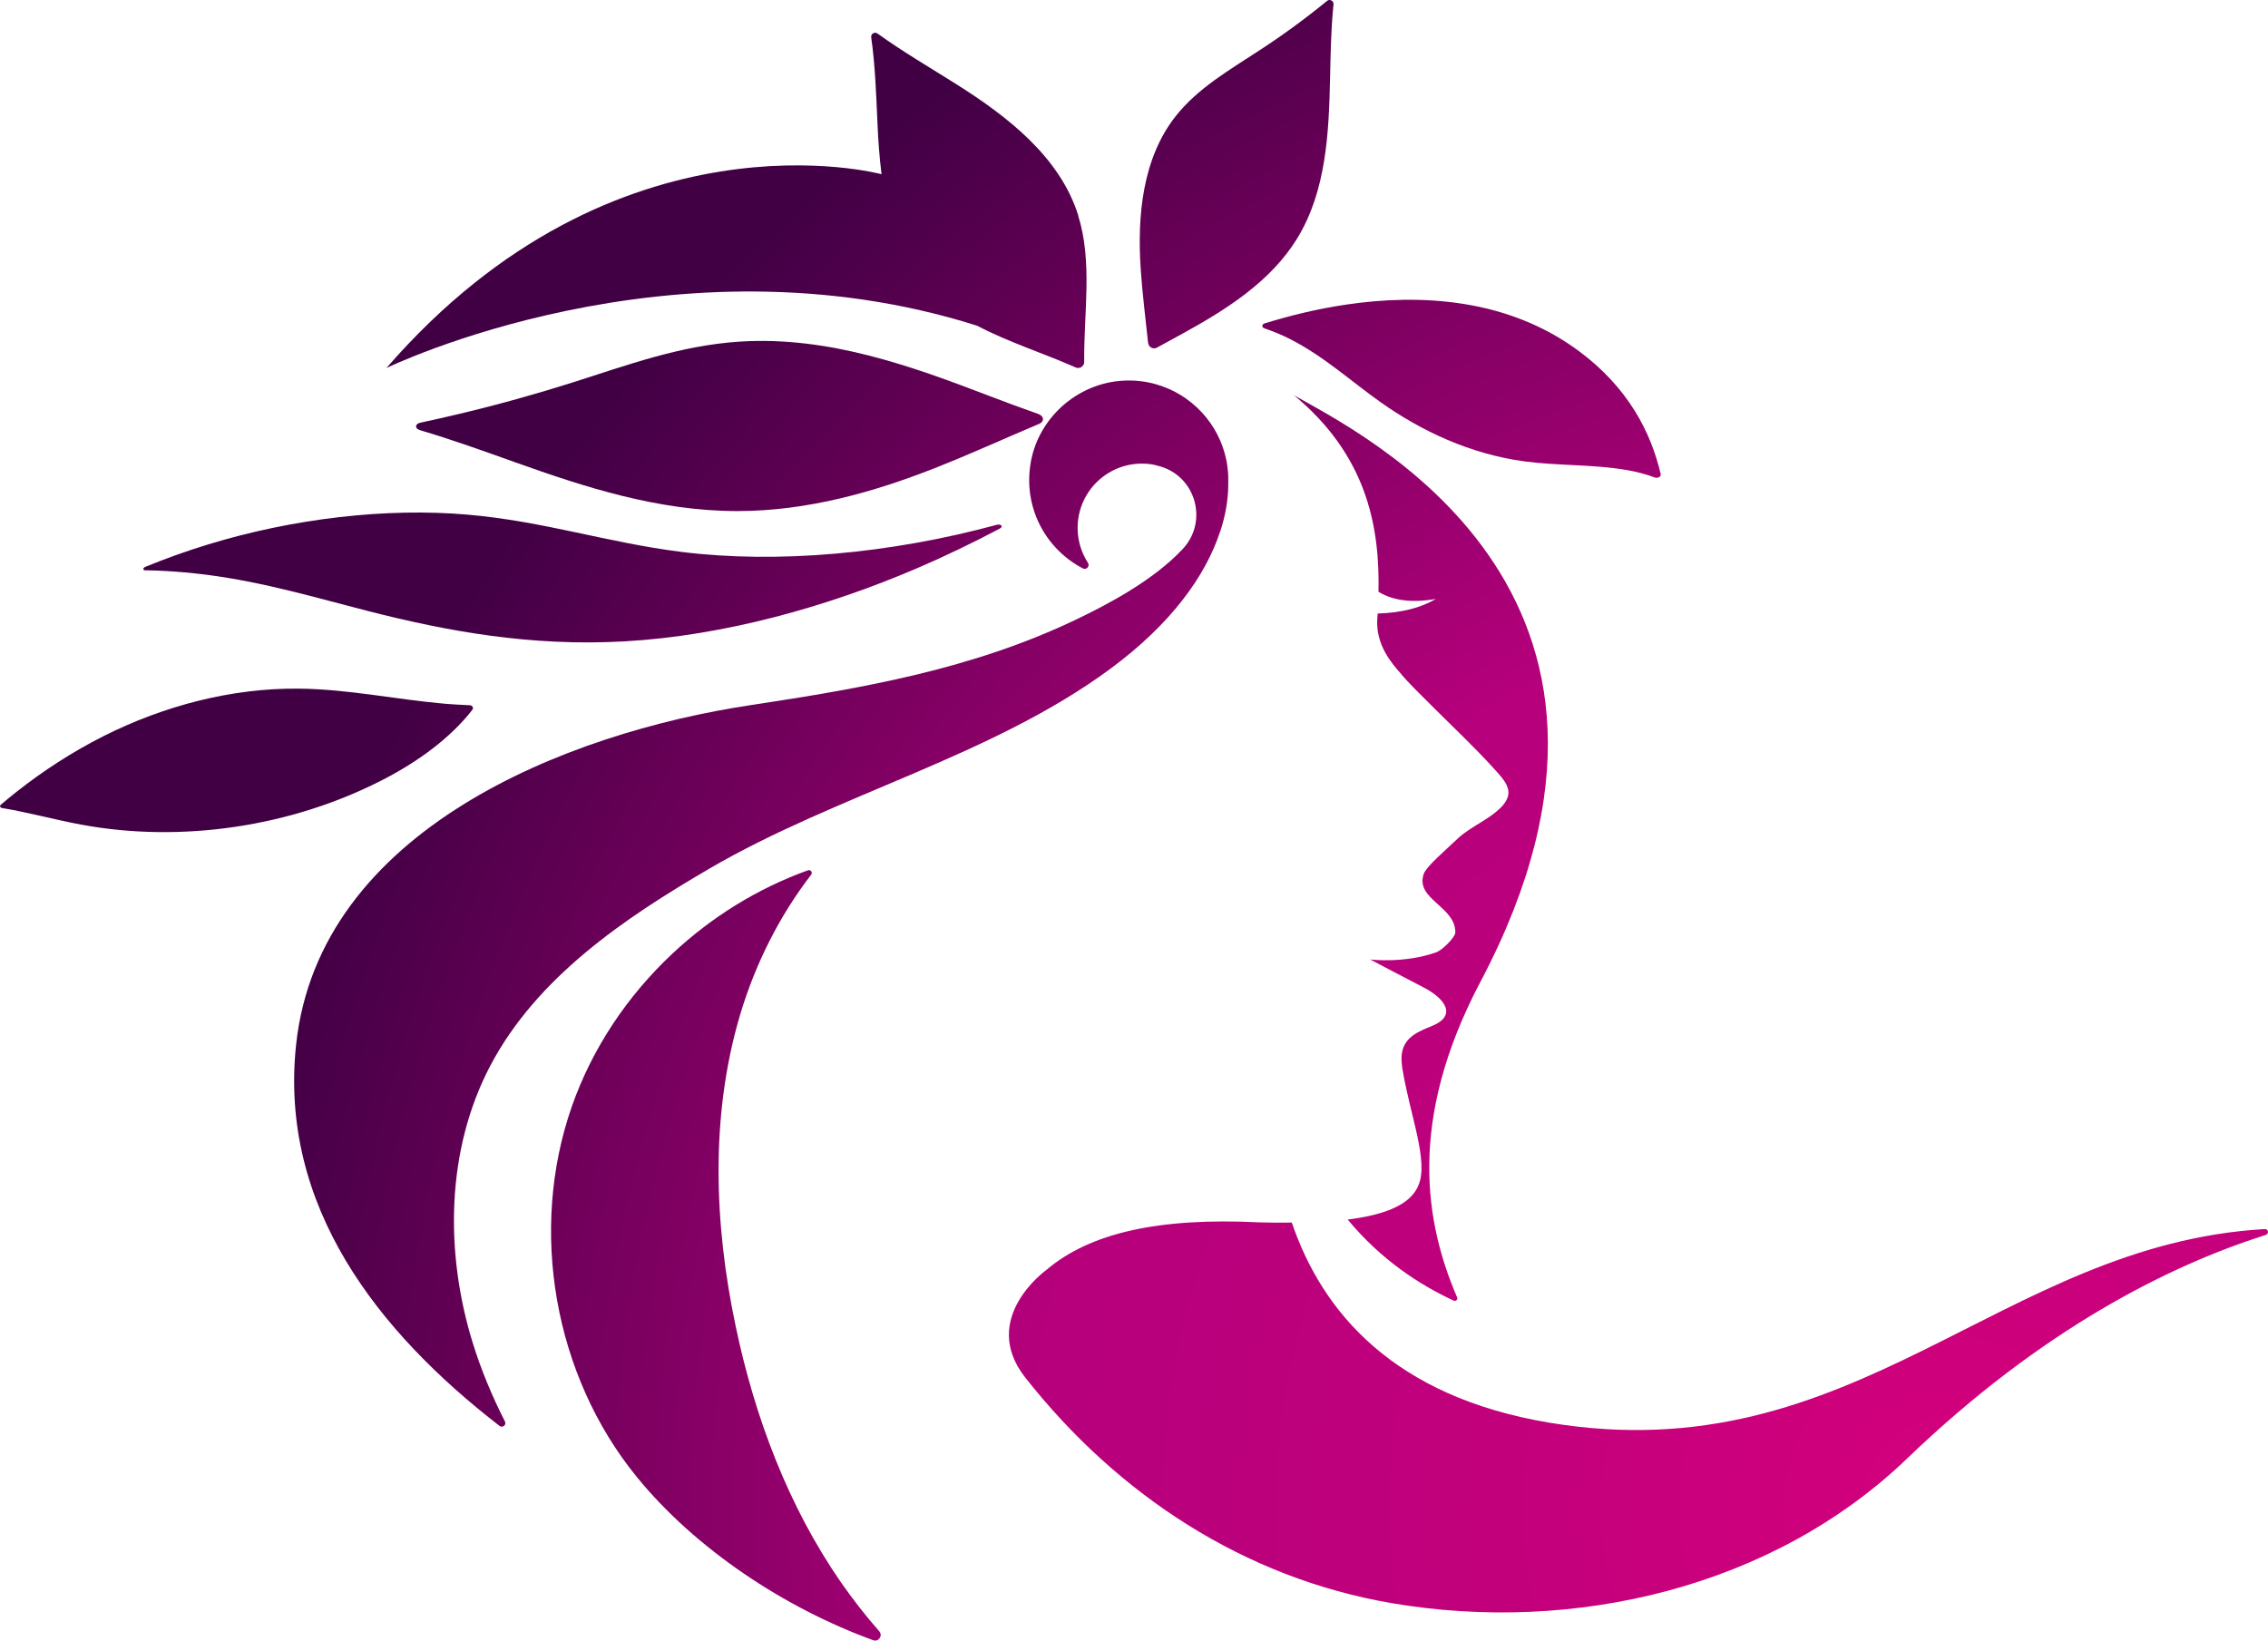
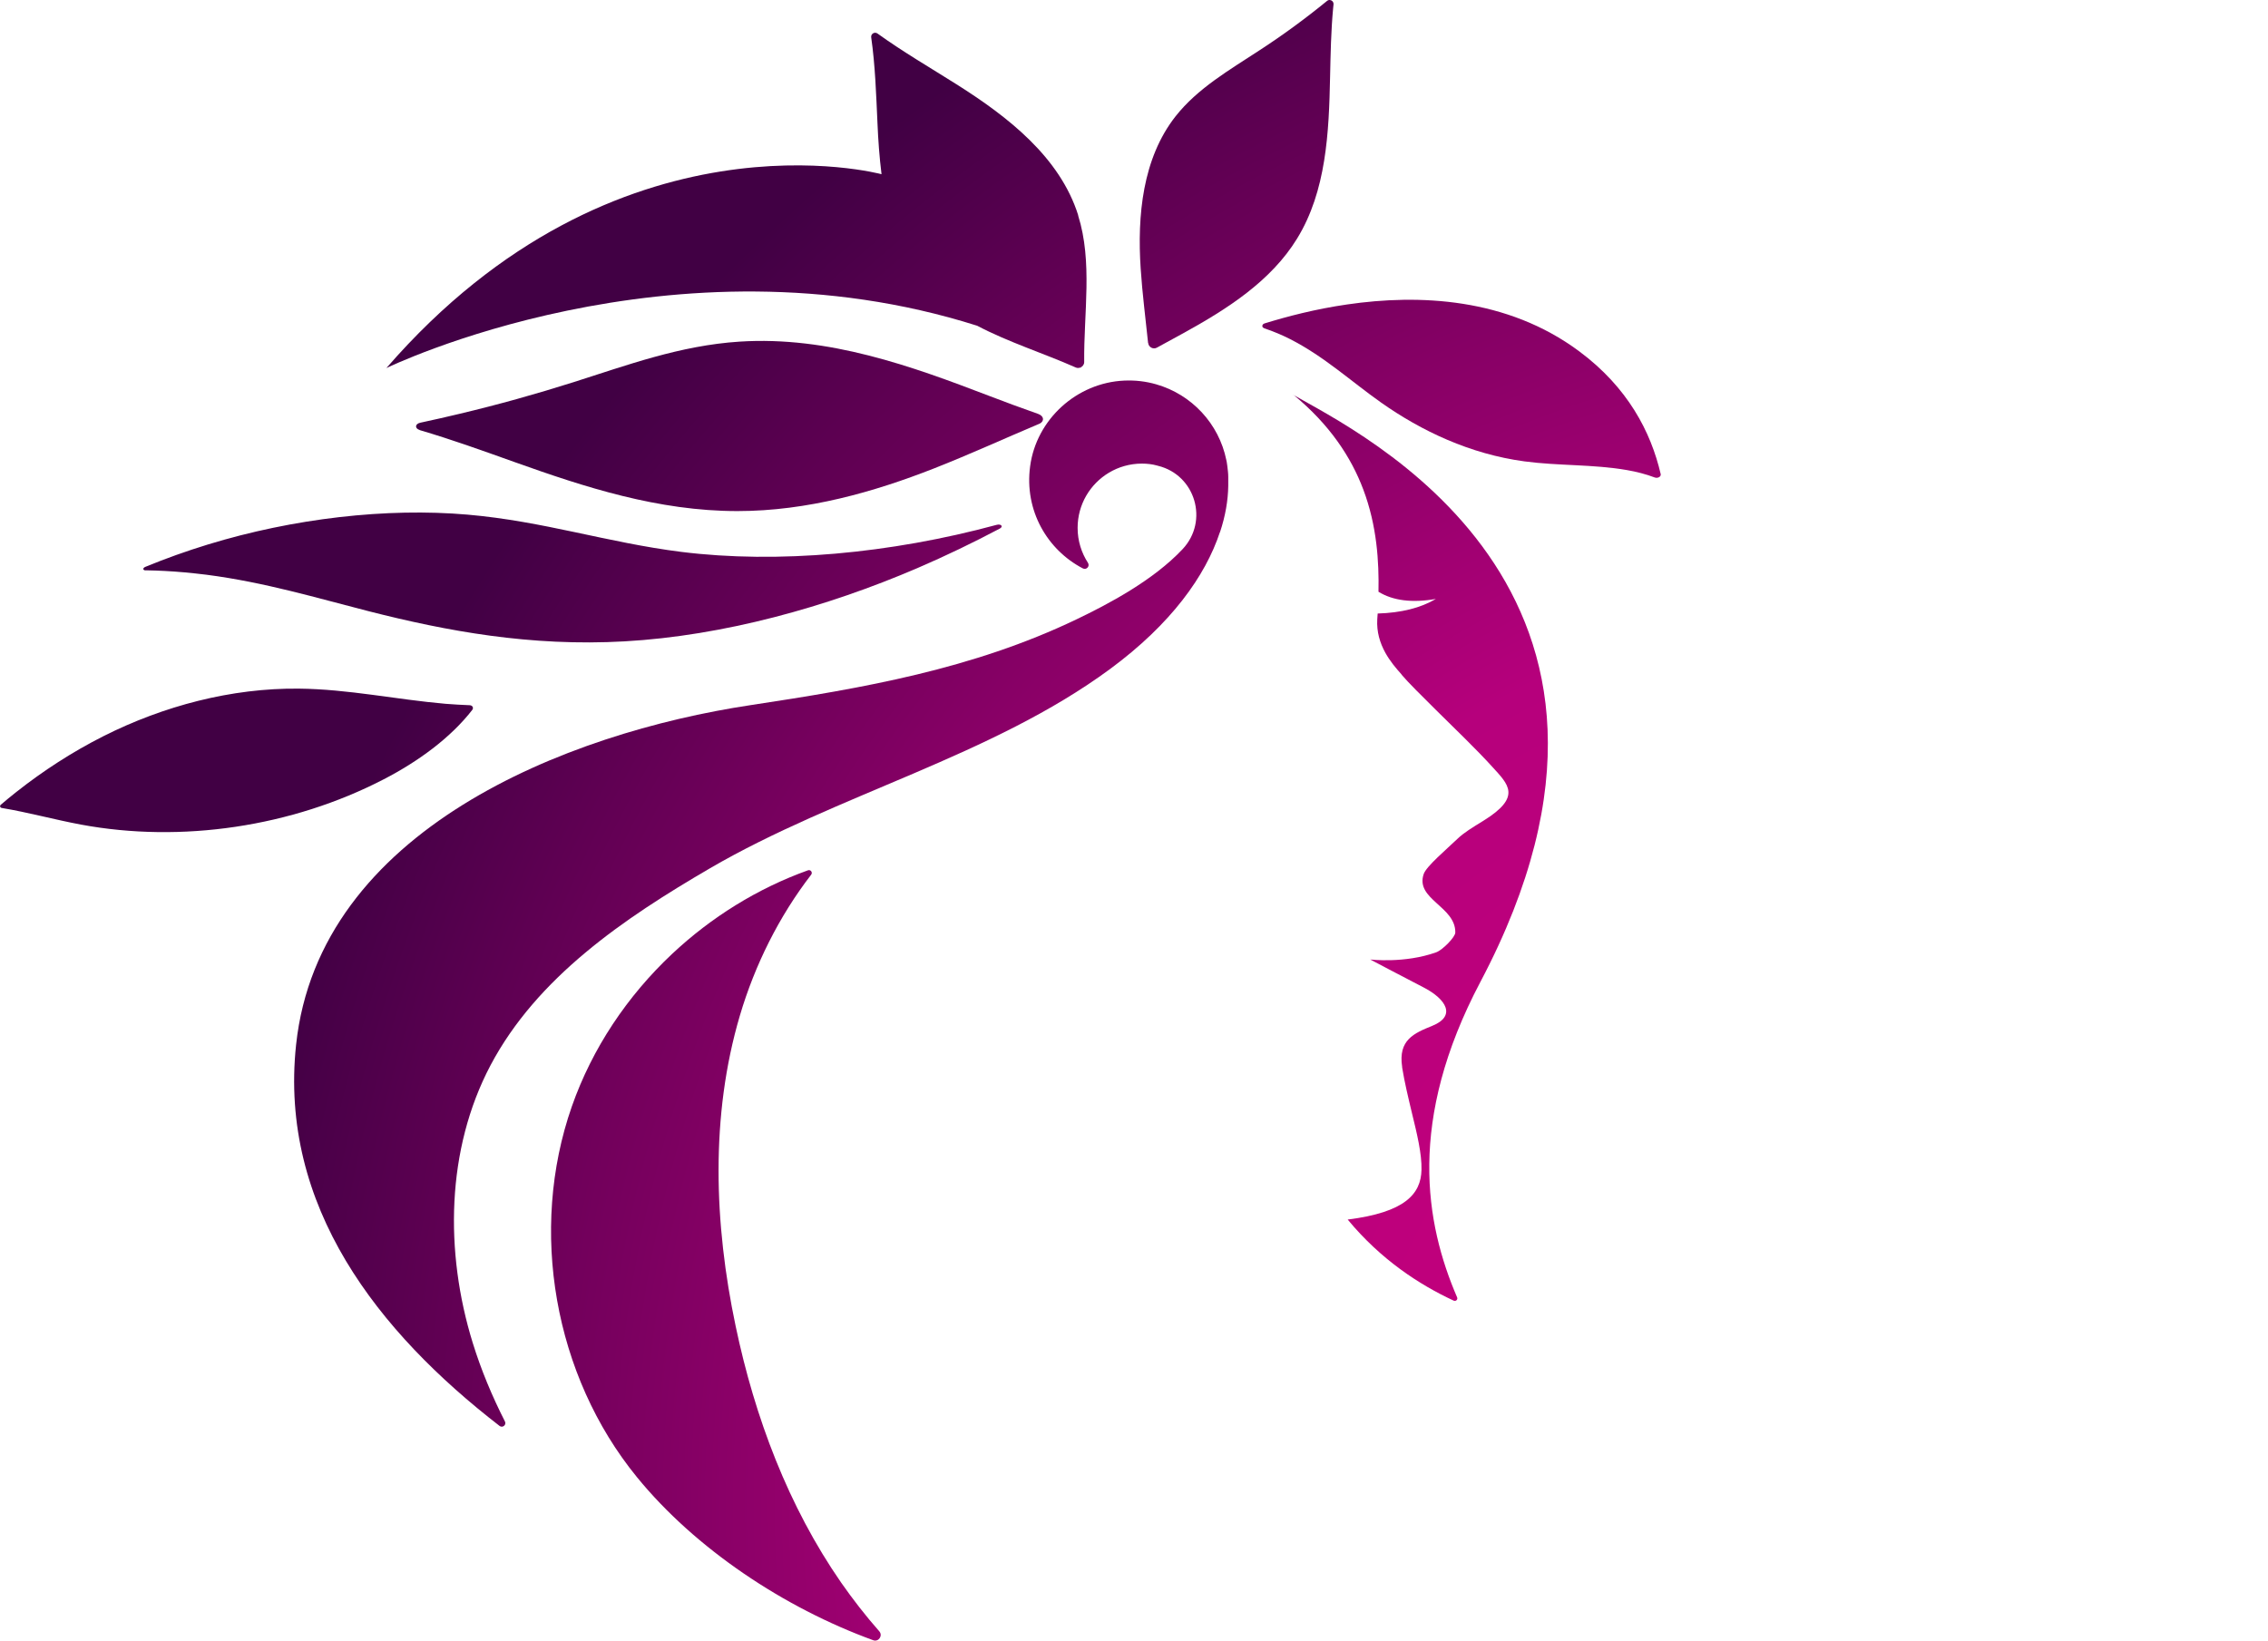
<svg xmlns="http://www.w3.org/2000/svg" xmlns:xlink="http://www.w3.org/1999/xlink" id="Layer_2" data-name="Layer 2" viewBox="0 0 224.04 162.08">
  <defs>
    <style>      .cls-1 {        fill: url(#radial-gradient-7);      }      .cls-2 {        fill: url(#radial-gradient-10);      }      .cls-3 {        fill: url(#radial-gradient-8);      }      .cls-4 {        fill: url(#radial-gradient-5);      }      .cls-5 {        fill: url(#radial-gradient-4);      }      .cls-6 {        fill: url(#radial-gradient-6);      }      .cls-7 {        fill: url(#radial-gradient);      }      .cls-8 {        fill: url(#radial-gradient-2);      }      .cls-9 {        fill: url(#radial-gradient-3);      }      .cls-10 {        fill: url(#radial-gradient-9);      }    </style>
    <radialGradient id="radial-gradient" cx="193.01" cy="148.82" fx="193.01" fy="148.82" r="172.13" gradientUnits="userSpaceOnUse">
      <stop offset="0" stop-color="#d4007c" />
      <stop offset=".27" stop-color="#c2007c" />
      <stop offset=".53" stop-color="#b6007c" />
      <stop offset="1" stop-color="#410044" />
    </radialGradient>
    <radialGradient id="radial-gradient-2" cx="193.01" cy="148.82" fx="193.01" fy="148.82" r="172.13" xlink:href="#radial-gradient" />
    <radialGradient id="radial-gradient-3" cx="193.01" cy="148.82" fx="193.01" fy="148.82" r="172.13" xlink:href="#radial-gradient" />
    <radialGradient id="radial-gradient-4" cx="193.01" cy="148.82" fx="193.01" fy="148.82" r="172.13" xlink:href="#radial-gradient" />
    <radialGradient id="radial-gradient-5" cx="193.01" cy="148.82" fx="193.01" fy="148.82" r="172.13" xlink:href="#radial-gradient" />
    <radialGradient id="radial-gradient-6" cx="193.01" cy="148.82" fx="193.01" fy="148.82" r="172.13" xlink:href="#radial-gradient" />
    <radialGradient id="radial-gradient-7" cx="193.01" cy="148.82" fx="193.01" fy="148.82" r="172.13" xlink:href="#radial-gradient" />
    <radialGradient id="radial-gradient-8" cx="193.01" cy="148.82" fx="193.01" fy="148.82" r="172.13" xlink:href="#radial-gradient" />
    <radialGradient id="radial-gradient-9" cx="193.01" cy="148.82" fx="193.01" fy="148.82" r="172.13" xlink:href="#radial-gradient" />
    <radialGradient id="radial-gradient-10" cx="193.01" cy="148.82" fx="193.01" fy="148.82" r="172.13" xlink:href="#radial-gradient" />
  </defs>
  <g id="Logo">
    <g id="Icon">
      <path class="cls-7" d="M106.51,21.27c-1.81-5.74-6.93-9.73-12.02-12.94-2.6-1.64-5.31-3.22-7.81-5.02-.28-.2-.67,.03-.62,.38h0c.4,2.8,.49,5.68,.62,8.48,.07,1.66,.19,3.36,.4,5.04h0s-26.14-7.09-48.91,19.15c0,0,28.21-13.74,58.36-4.18,3.07,1.62,6.54,2.71,9.75,4.13,.15,.06,.29,.05,.43,0,.03,.02,.07,.03,.1,.05l-.07-.06c.2-.09,.36-.28,.36-.53h0c-.05-4.83,.85-9.9-.6-14.49Z" />
      <path class="cls-8" d="M124.69,32.21c0,.09,.08,.18,.22,.23,.89,.3,1.74,.66,2.53,1.06,3.39,1.73,6,4.16,8.99,6.27,3.97,2.8,8.79,5.09,14.16,5.81,3.35,.45,6.81,.28,10.13,.86,.93,.16,1.87,.4,2.74,.73,.3,.11,.64-.08,.59-.33-.97-4.18-3.26-8.58-8.06-12.14-7.12-5.29-15.82-5.66-22.93-4.62-3.11,.45-5.9,1.18-8.14,1.87-.16,.05-.23,.16-.22,.27Z" />
      <path class="cls-9" d="M46.66,70.11c.06-.07,.07-.16,.05-.23-.03-.11-.14-.2-.29-.21-.8-.03-1.61-.08-2.4-.14-4.85-.42-9.61-1.45-14.5-1.5-6.66-.07-13.37,1.71-19.29,4.69-3.09,1.56-5.97,3.43-8.63,5.53-.52,.41-1.02,.82-1.52,1.25-.13,.11-.07,.3,.1,.32,2.63,.44,5.19,1.15,7.81,1.64,9.94,1.85,20.85,.22,29.91-4.47,3.37-1.74,6.59-4.07,8.77-6.88Z" />
      <path class="cls-5" d="M14.39,56.34c1.28,.02,2.55,.09,3.79,.2,.76,.07,1.5,.15,2.23,.24,5.77,.75,10.82,2.28,16.04,3.61,7.62,1.94,15.93,3.5,25.25,2.97,9.76-.55,19.97-3.39,28.93-7.24,2.81-1.21,5.52-2.52,8.13-3.9,.38-.2,.14-.49-.31-.37-10.48,2.84-21.64,3.86-31.16,2.67-7.31-.92-13.6-3.03-21.11-3.68-7.99-.69-17.17,.36-25.64,2.95-2.12,.65-4.19,1.39-6.18,2.21-.29,.12-.26,.35,.04,.35Z" />
      <path class="cls-4" d="M83.1,156.36c-5.24-7.56-8.54-16.35-10.43-25.35-2.13-10.11-2.51-20.78,.42-30.69,1.48-5,3.86-9.78,7.04-13.91h0c.17-.22-.05-.53-.32-.43-4.97,1.78-9.55,4.63-13.41,8.25-4.43,4.16-7.9,9.33-9.91,15.07-4.28,12.22-1.76,26.6,6.43,36.63,5.76,7.06,14.52,12.9,23.34,16.11,.53,.19,.97-.45,.6-.88-1.35-1.53-2.6-3.14-3.76-4.8Z" />
      <path class="cls-6" d="M46.7,132.67c-2.78-8.98-2.63-19.11,1.75-27.42,4.6-8.7,13.17-14.51,21.68-19.47,12.57-7.32,27.82-11.06,39.53-19.69,6.02-4.44,9.42-9.19,10.85-13.53h.01c.53-1.59,.79-3.13,.81-4.56,0-.16,0-.31,0-.46v-.11c0-.1,0-.21,0-.31,0-.18-.01-.36-.03-.54s-.04-.35-.06-.53c-.02-.14-.04-.28-.06-.41-.01-.07-.03-.13-.04-.19-.73-3.6-3.43-6.48-6.92-7.48-1-.29-2.06-.42-3.17-.37-4.68,.21-8.67,3.82-9.29,8.46-.59,4.36,1.68,8.25,5.2,10.09,.36,.19,.73-.21,.51-.55-.64-.99-1.02-2.17-1.02-3.45,0-2.32,1.24-4.34,3.09-5.45,.95-.57,2.07-.9,3.26-.9,.53,0,1.04,.06,1.53,.2l.07,.02c3.69,.91,5.02,5.45,2.43,8.22-2.91,3.11-7.43,5.48-10.48,6.94-10.25,4.92-21.07,6.8-32.2,8.48-18.25,2.75-42.63,12.35-44.9,33.54-1.71,15.98,8.12,28.41,20.1,37.67,.3,.23,.7-.11,.53-.44-1.27-2.5-2.35-5.08-3.18-7.76Z" />
      <path class="cls-1" d="M113.42,33.88c.04,.42,.5,.67,.87,.46,.89-.48,1.77-.96,2.65-1.45,4.3-2.37,8.62-5.13,11.19-9.32,2.89-4.7,3.15-10.49,3.26-16,.05-2.24,.09-4.51,.3-6.75,.01-.13,.02-.26,.04-.39,.01-.13-.04-.24-.12-.32-.13-.13-.35-.16-.52-.02-2.13,1.74-4.35,3.37-6.66,4.87-2.97,1.95-6.13,3.76-8.32,6.55-3.24,4.14-3.78,9.78-3.43,15.03,.16,2.45,.48,4.89,.73,7.33Z" />
      <path class="cls-3" d="M41.46,42.49c3.23,.95,6.37,2.09,9.46,3.19,6.81,2.43,14.08,4.81,21.92,4.81,6.93,0,13.52-1.9,19.39-4.2,3.54-1.39,6.92-2.94,10.38-4.4,0,0,0,0,.02-.01,.02,0,.05-.02,.06-.03,0,0,0,0,.02,0,.48-.26,.42-.75-.16-.96-1.66-.58-3.29-1.19-4.89-1.8-7.55-2.89-15.81-5.91-24.61-5.34-5.88,.38-11.14,2.34-16.41,4.01-3.66,1.16-7.41,2.21-11.24,3.12-1.29,.31-2.58,.6-3.88,.88-.53,.11-.57,.57-.06,.72Z" />
      <path class="cls-10" d="M127.77,39c3.6,2.96,5.71,6.19,6.9,9.36,1.35,3.58,1.56,7.14,1.5,10.1,1.43,.88,3.32,1.12,5.67,.71-1.51,.89-3.42,1.37-5.75,1.44l-.04,.58c-.07,1.23,.26,2.32,.8,3.3,.47,.84,1.05,1.53,1.61,2.15v.02c.69,.81,1.94,2.04,3.41,3.5,1.79,1.77,3.97,3.86,5.53,5.58,1.6,1.76,2.98,2.98-.91,5.37-.99,.61-1.89,1.15-2.52,1.76-1.07,1.03-3.07,2.71-3.33,3.47-.86,2.5,3.15,3.2,3.12,5.78,.01,.44-1.25,1.73-1.89,1.96-3.13,1.12-6.51,.71-6.51,.71,0,0,3.02,1.6,5.27,2.76,2.24,1.16,3.24,2.82,.86,3.79-1.8,.73-3.39,1.39-2.98,4.06v.06c.24,1.48,.61,3.01,.96,4.47,.51,2.09,.99,4.06,.95,5.64-.05,2.39-1.64,4.2-7.29,4.91,3.27,3.96,7.1,6.45,10.47,8.01,.21,.1,.43-.11,.34-.32-3.15-7.32-4.95-17.45,2.3-31.17,20.5-38.81-12.26-54.38-18.48-57.99Z" />
-       <path class="cls-2" d="M223.73,121.42c-26.22,1.51-40.43,24.15-70.67,19.13-15.37-2.56-22.44-10.91-25.45-19.77-.98,.02-2.04,.01-3.17-.02-9.97-.5-16.79,1.04-21.09,4.71,0,0-6.67,4.78-2.07,10.62,9.14,11.61,21.64,19.79,36.16,22.28,18.03,3.09,37.7-1.54,50.96-14.29,13.34-12.82,25.93-19.07,35.44-22.09,.32-.11,.23-.59-.11-.57Z" />
    </g>
  </g>
</svg>